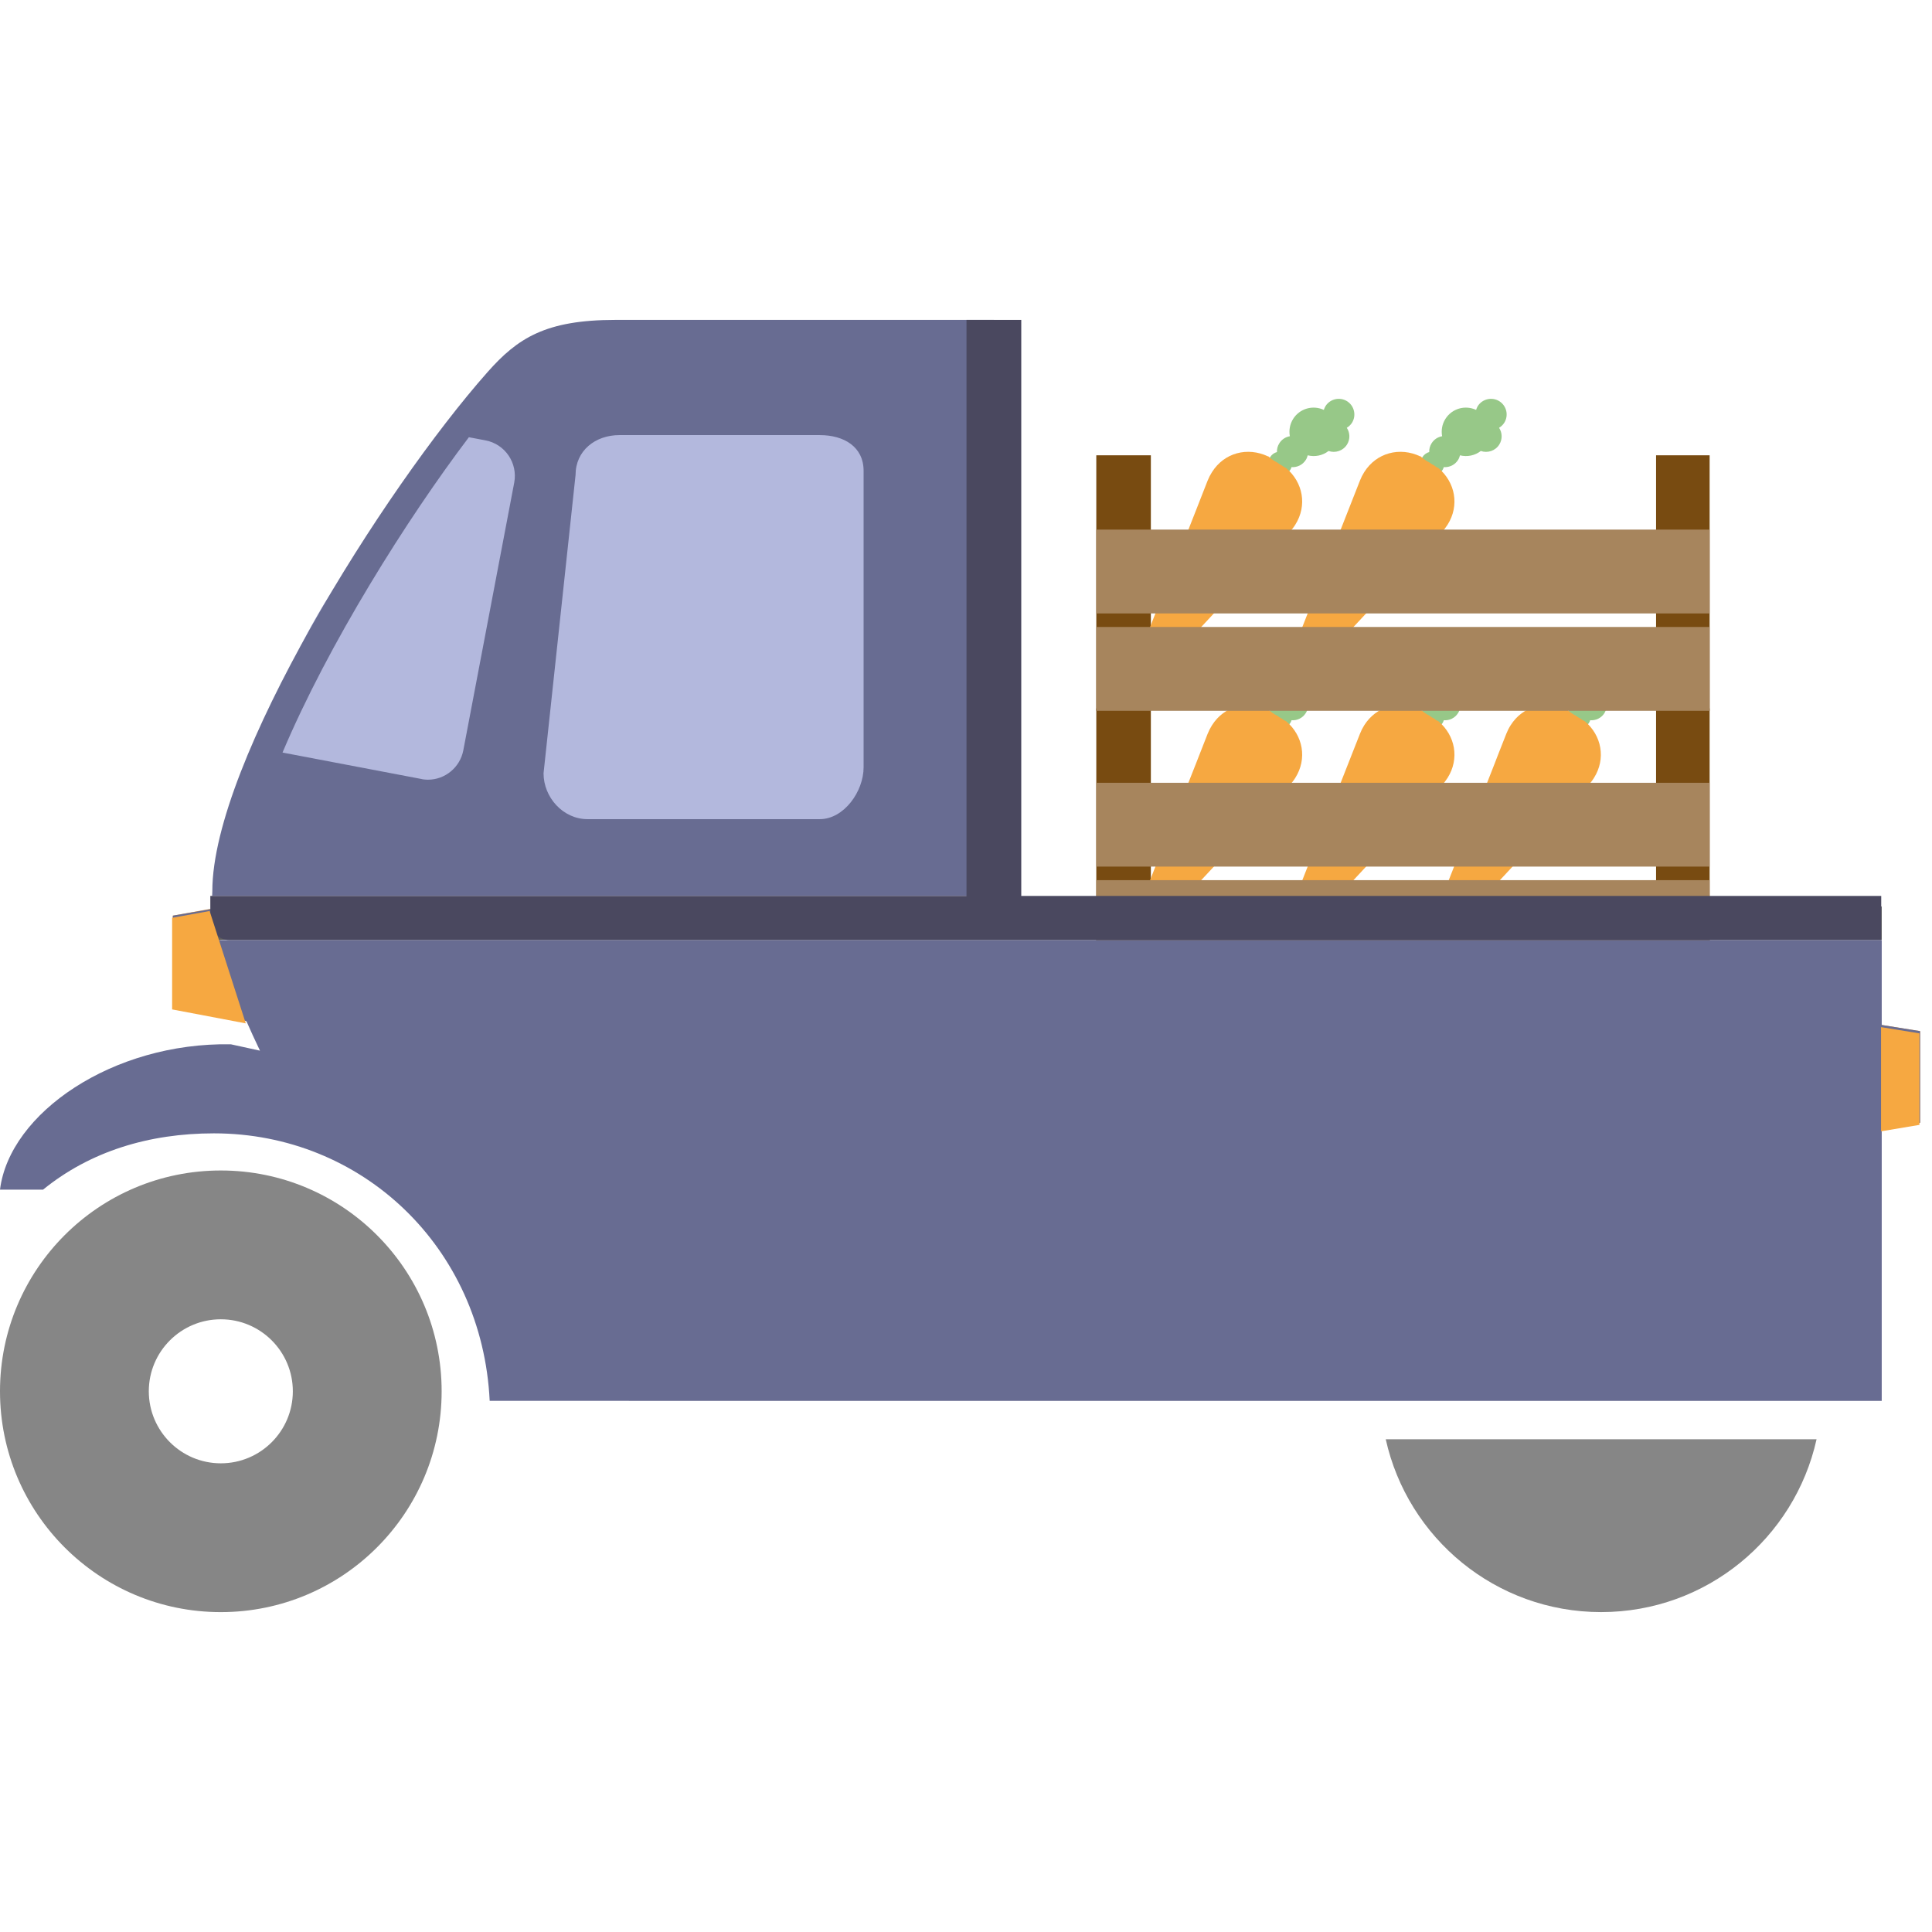
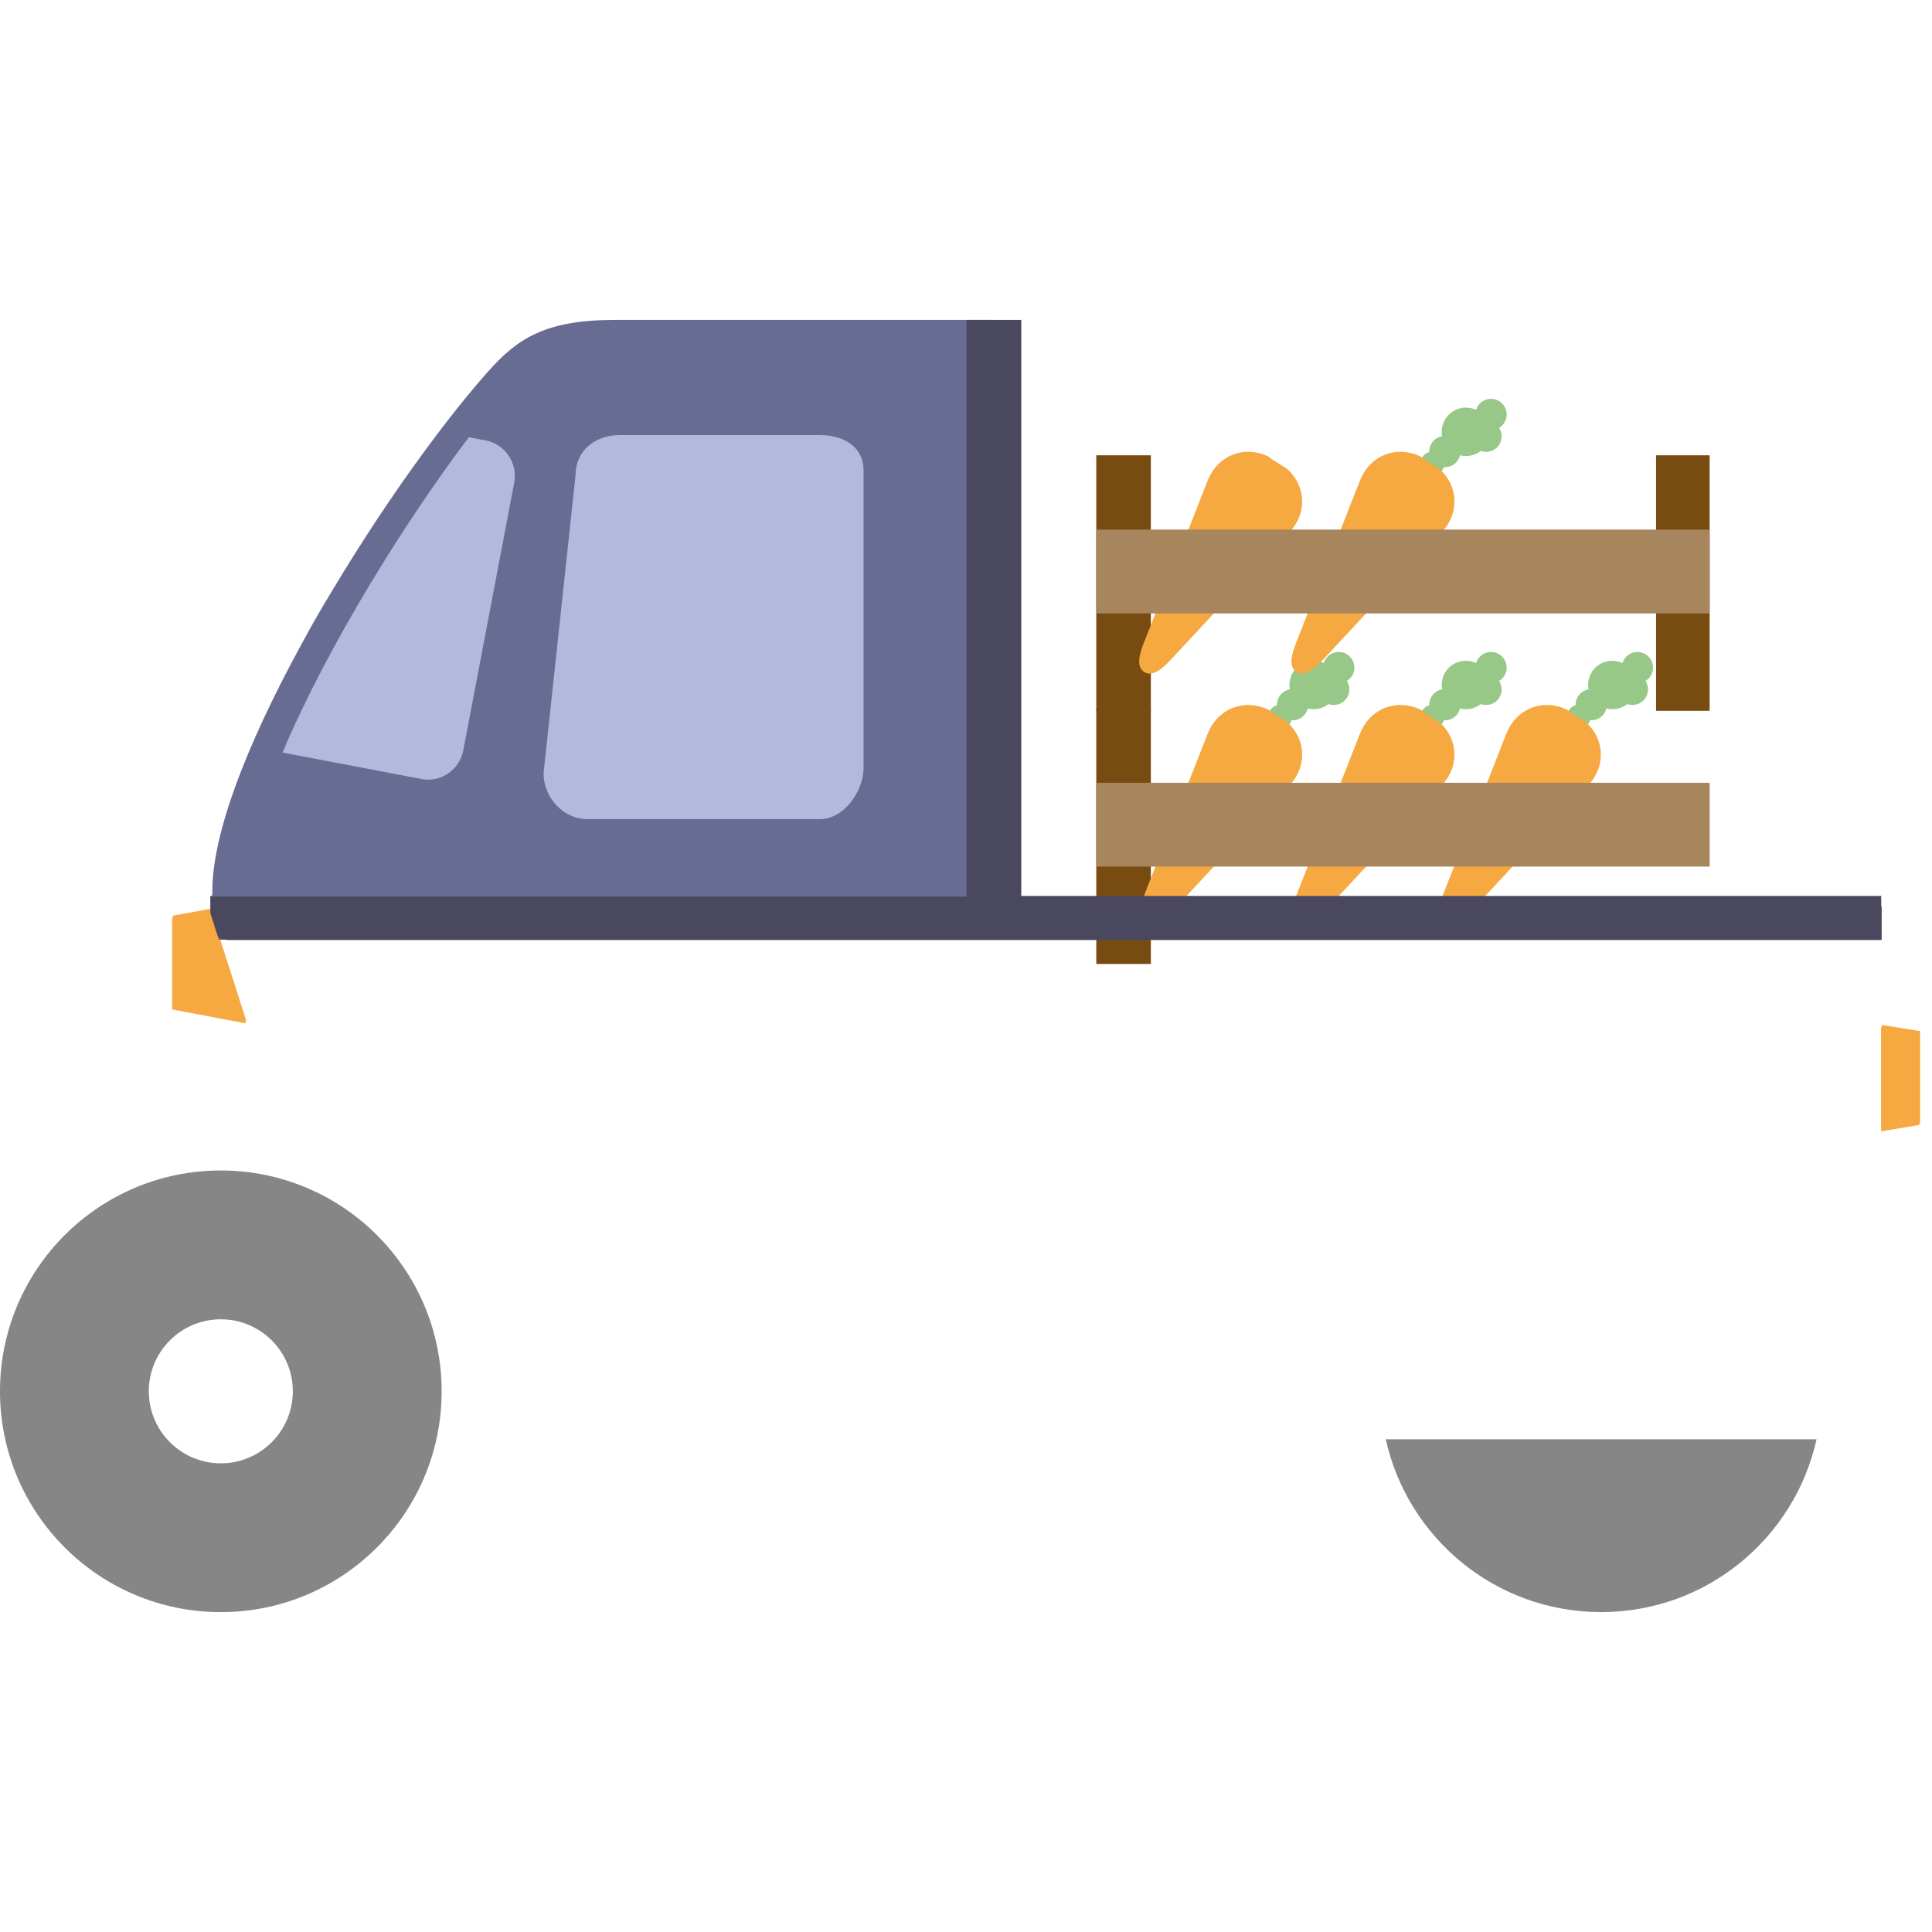
<svg xmlns="http://www.w3.org/2000/svg" version="1.1" id="Livello_1" x="0px" y="0px" width="100px" height="100px" viewBox="0 0 100 100" enable-background="new 0 0 100 100" xml:space="preserve">
  <g>
    <path fill="#868686" d="M94.025,74.497c-1.136,5.116-5.691,8.945-11.151,8.945c-5.457,0-10.012-3.829-11.148-8.945H94.025z" />
    <polyline fill="#F6A841" points="97.397,53.052 99.384,53.371 99.384,58.11 97.397,58.444  " />
    <polyline fill="#F6A841" points="10.886,47.042 8.946,47.394 8.946,52.133 12.756,52.856  " />
    <g>
-       <rect x="85.718" y="36.669" fill="#784B11" width="2.772" height="13.226" />
      <rect x="56.744" y="36.669" fill="#784B11" width="2.824" height="13.226" />
      <g>
        <g>
          <path fill="#97C888" d="M65.595,37.083c0.019,0.008,0.036,0.014,0.054,0.021c-0.002-0.116,0.027-0.235,0.095-0.342      c0.083-0.133,0.209-0.221,0.351-0.262c-0.006-0.155,0.032-0.313,0.124-0.454c0.125-0.202,0.328-0.326,0.543-0.364      c-0.054-0.3-0.004-0.619,0.171-0.897c0.342-0.541,1.023-0.727,1.588-0.467c0.02-0.066,0.049-0.131,0.087-0.194      c0.238-0.377,0.739-0.491,1.116-0.254c0.377,0.238,0.491,0.74,0.254,1.117c-0.07,0.109-0.163,0.194-0.268,0.258      c0.169,0.256,0.183,0.595,0.01,0.87c-0.207,0.324-0.604,0.454-0.955,0.331c-0.302,0.237-0.703,0.32-1.078,0.223      c-0.021,0.082-0.05,0.163-0.099,0.239c-0.164,0.262-0.452,0.394-0.739,0.372c-0.014,0.048-0.032,0.095-0.062,0.139      c-0.06,0.096-0.142,0.166-0.236,0.214c-0.11-0.021-0.219-0.018-0.325,0.001c-0.032-0.016-0.067-0.028-0.105-0.04      c-0.08-0.016-0.159-0.028-0.238-0.044c-0.018-0.001-0.031,0.003-0.045,0.003c-0.073-0.141-0.16-0.267-0.253-0.386      C65.589,37.139,65.591,37.11,65.595,37.083z" />
        </g>
        <path fill="#F6A841" d="M65.639,36.716c0.146,0.137,0.312,0.252,0.486,0.337c0.062,0.055,0.135,0.102,0.212,0.137     c0.072,0.055,0.144,0.104,0.229,0.137c0.882,0.744,1.103,1.946,0.478,2.936c-0.085,0.137-0.189,0.269-0.302,0.39l-6.147,6.601     c-0.41,0.441-0.935,0.907-1.37,0.634c-0.436-0.274-0.241-0.949-0.021-1.508l1.409-3.583l0.146-0.368l0.554-1.408l0.148-0.379     l0.459-1.162l0.17-0.436l0.416-1.061c0.062-0.155,0.138-0.304,0.225-0.441c0.633-1.005,1.838-1.321,2.903-0.814     c0-0.004,0-0.009,0-0.013" />
      </g>
      <g>
        <g>
          <path fill="#97C888" d="M73.478,37.083c0.018,0.008,0.035,0.014,0.055,0.021c-0.004-0.116,0.025-0.235,0.093-0.342      c0.085-0.133,0.209-0.221,0.35-0.262c-0.005-0.155,0.035-0.313,0.124-0.454c0.128-0.202,0.327-0.326,0.544-0.364      c-0.055-0.3-0.006-0.619,0.17-0.897c0.343-0.541,1.023-0.727,1.589-0.467c0.019-0.066,0.048-0.131,0.085-0.194      c0.24-0.377,0.741-0.491,1.118-0.254c0.377,0.238,0.493,0.74,0.253,1.117c-0.069,0.109-0.162,0.194-0.267,0.258      c0.168,0.256,0.182,0.595,0.01,0.87c-0.205,0.324-0.607,0.454-0.956,0.331c-0.306,0.237-0.702,0.32-1.077,0.223      c-0.021,0.082-0.051,0.163-0.099,0.239c-0.163,0.262-0.451,0.394-0.739,0.372c-0.014,0.048-0.035,0.095-0.06,0.139      c-0.062,0.096-0.144,0.166-0.24,0.214c-0.108-0.021-0.217-0.018-0.321,0.001c-0.034-0.016-0.071-0.028-0.108-0.04      c-0.079-0.016-0.158-0.028-0.237-0.044c-0.016-0.001-0.031,0.003-0.045,0.003c-0.071-0.141-0.16-0.267-0.257-0.386      C73.47,37.139,73.472,37.11,73.478,37.083z" />
        </g>
        <path fill="#F6A841" d="M73.521,36.716c0.146,0.137,0.312,0.252,0.485,0.337c0.064,0.055,0.136,0.102,0.217,0.137     c0.067,0.055,0.14,0.104,0.225,0.137c0.882,0.744,1.103,1.946,0.479,2.936c-0.087,0.137-0.189,0.269-0.304,0.39l-6.148,6.601     c-0.41,0.441-0.934,0.907-1.369,0.634c-0.436-0.274-0.24-0.949-0.021-1.508l1.41-3.583l0.146-0.368l0.553-1.408l0.149-0.379     l0.458-1.162l0.171-0.436l0.418-1.061c0.06-0.155,0.135-0.304,0.221-0.441c0.634-1.005,1.841-1.321,2.905-0.814     c0-0.004,0-0.009,0-0.013" />
      </g>
      <g>
        <g>
          <path fill="#97C888" d="M81.054,37.083c0.018,0.008,0.037,0.014,0.054,0.021c-0.001-0.116,0.027-0.235,0.096-0.342      c0.083-0.133,0.211-0.221,0.348-0.262c-0.004-0.155,0.037-0.313,0.126-0.454c0.128-0.202,0.327-0.326,0.544-0.364      c-0.055-0.3-0.004-0.619,0.17-0.897c0.341-0.541,1.025-0.727,1.588-0.467c0.02-0.066,0.047-0.131,0.086-0.194      c0.239-0.377,0.738-0.491,1.118-0.254c0.377,0.238,0.491,0.74,0.253,1.117c-0.069,0.109-0.162,0.194-0.265,0.258      c0.164,0.256,0.182,0.595,0.006,0.87c-0.205,0.324-0.604,0.454-0.952,0.331c-0.308,0.237-0.704,0.32-1.081,0.223      c-0.02,0.082-0.051,0.163-0.097,0.239c-0.165,0.262-0.451,0.394-0.741,0.372c-0.014,0.048-0.033,0.095-0.062,0.139      c-0.06,0.096-0.141,0.166-0.233,0.214c-0.11-0.021-0.217-0.018-0.323,0.001c-0.035-0.016-0.069-0.028-0.108-0.04      c-0.081-0.016-0.158-0.028-0.238-0.044c-0.018-0.001-0.03,0.003-0.046,0.003c-0.072-0.141-0.159-0.267-0.254-0.386      C81.046,37.139,81.052,37.11,81.054,37.083z" />
        </g>
        <path fill="#F6A841" d="M81.099,36.716c0.146,0.137,0.312,0.252,0.483,0.337c0.063,0.055,0.138,0.102,0.217,0.137     c0.065,0.055,0.143,0.104,0.227,0.137c0.882,0.744,1.103,1.946,0.478,2.936c-0.085,0.137-0.188,0.269-0.3,0.39l-6.15,6.601     c-0.412,0.441-0.935,0.907-1.371,0.634c-0.438-0.274-0.24-0.949-0.02-1.508l1.41-3.583l0.143-0.368l0.554-1.408l0.153-0.379     l0.456-1.162l0.168-0.436l0.418-1.061c0.061-0.155,0.136-0.304,0.223-0.441c0.635-1.005,1.842-1.321,2.906-0.814     c0-0.004,0-0.009,0-0.013" />
      </g>
-       <rect x="56.744" y="45.557" fill="#A7855D" width="31.746" height="4.338" />
      <rect x="56.744" y="40.517" fill="#A7855D" width="31.746" height="4.338" />
    </g>
    <g>
      <rect x="85.718" y="23.566" fill="#784B11" width="2.772" height="13.225" />
      <rect x="56.744" y="23.566" fill="#784B11" width="2.824" height="13.225" />
      <g>
        <g>
-           <path fill="#97C888" d="M65.595,23.979c0.019,0.008,0.036,0.014,0.054,0.023c-0.002-0.118,0.027-0.236,0.095-0.344      c0.083-0.132,0.209-0.221,0.351-0.26c-0.006-0.157,0.032-0.314,0.124-0.456c0.125-0.202,0.328-0.326,0.543-0.363      c-0.054-0.299-0.004-0.619,0.171-0.897c0.342-0.542,1.023-0.728,1.588-0.466c0.02-0.067,0.049-0.132,0.087-0.195      c0.238-0.378,0.739-0.49,1.116-0.254c0.377,0.238,0.491,0.739,0.254,1.117c-0.07,0.109-0.163,0.194-0.268,0.258      c0.169,0.256,0.183,0.595,0.01,0.869c-0.207,0.326-0.604,0.454-0.955,0.332c-0.302,0.237-0.703,0.318-1.078,0.224      c-0.021,0.082-0.05,0.162-0.099,0.238c-0.164,0.261-0.452,0.393-0.739,0.373c-0.014,0.047-0.032,0.093-0.062,0.138      c-0.06,0.096-0.142,0.166-0.236,0.214c-0.11-0.018-0.219-0.018-0.325,0.003c-0.032-0.018-0.067-0.03-0.105-0.043      c-0.08-0.014-0.159-0.027-0.238-0.042c-0.018-0.003-0.031,0.001-0.045,0.001c-0.073-0.139-0.16-0.267-0.253-0.386      C65.589,24.034,65.591,24.008,65.595,23.979z" />
-         </g>
+           </g>
        <path fill="#F6A841" d="M65.639,23.613c0.146,0.135,0.312,0.25,0.486,0.336c0.062,0.056,0.135,0.101,0.212,0.136     c0.072,0.055,0.144,0.104,0.229,0.138c0.882,0.744,1.103,1.945,0.478,2.935c-0.085,0.137-0.189,0.27-0.302,0.39l-6.147,6.603     c-0.41,0.438-0.935,0.907-1.37,0.633s-0.241-0.949-0.021-1.507l1.409-3.585l0.146-0.365l0.554-1.41l0.148-0.377l0.459-1.165     l0.17-0.435l0.416-1.062c0.062-0.154,0.138-0.303,0.225-0.439c0.633-1.007,1.838-1.321,2.903-0.815c0-0.004,0-0.007,0-0.013" />
      </g>
      <g>
        <g>
          <path fill="#97C888" d="M73.478,23.979c0.018,0.008,0.035,0.014,0.055,0.023c-0.004-0.118,0.025-0.236,0.093-0.344      c0.085-0.132,0.209-0.221,0.35-0.26c-0.005-0.157,0.035-0.314,0.124-0.456c0.128-0.202,0.327-0.326,0.544-0.363      c-0.055-0.299-0.006-0.619,0.17-0.897c0.343-0.542,1.023-0.728,1.589-0.466c0.019-0.067,0.048-0.132,0.085-0.195      c0.24-0.378,0.741-0.49,1.118-0.254c0.377,0.238,0.493,0.739,0.253,1.117c-0.069,0.109-0.162,0.194-0.267,0.258      c0.168,0.256,0.182,0.595,0.01,0.869c-0.205,0.326-0.607,0.454-0.956,0.332c-0.306,0.237-0.702,0.318-1.077,0.224      c-0.021,0.082-0.051,0.162-0.099,0.238c-0.163,0.261-0.451,0.393-0.739,0.373c-0.014,0.047-0.035,0.093-0.06,0.138      c-0.062,0.096-0.144,0.166-0.24,0.214c-0.108-0.018-0.217-0.018-0.321,0.003c-0.034-0.018-0.071-0.03-0.108-0.043      c-0.079-0.014-0.158-0.027-0.237-0.042c-0.016-0.003-0.031,0.001-0.045,0.001c-0.071-0.139-0.16-0.267-0.257-0.386      C73.47,24.034,73.472,24.008,73.478,23.979z" />
        </g>
        <path fill="#F6A841" d="M73.521,23.613c0.146,0.135,0.312,0.25,0.485,0.336c0.064,0.056,0.136,0.101,0.217,0.136     c0.067,0.055,0.14,0.104,0.225,0.138c0.882,0.744,1.103,1.945,0.479,2.935c-0.087,0.137-0.189,0.27-0.304,0.39l-6.148,6.603     c-0.41,0.438-0.934,0.907-1.369,0.633s-0.24-0.949-0.021-1.507l1.41-3.585l0.146-0.365l0.553-1.41l0.149-0.377l0.458-1.165     l0.171-0.435l0.418-1.062c0.06-0.154,0.135-0.303,0.221-0.439c0.634-1.007,1.841-1.321,2.905-0.815c0-0.004,0-0.007,0-0.013" />
      </g>
-       <rect x="56.744" y="32.452" fill="#A7855D" width="31.746" height="4.339" />
      <rect x="56.744" y="27.412" fill="#A7855D" width="31.746" height="4.339" />
    </g>
    <path fill="#B3B8DD" d="M51.443,19.657L48.76,44.032H11.429c0,0,2.34-8.07,5.617-13.21c3.279-5.14,9.576-11.165,9.576-11.165   H51.443z" />
-     <path fill="#686C92" d="M11.946,54.052l1.511,0.33c-0.249-0.512-0.479-1.025-0.701-1.525c-0.076-0.036-0.267-0.061-0.267-0.061   l-3.543-0.663v-4.739l2.044-0.352l-0.104,1.615l57.847-0.001h28.665v4.396l1.986,0.319v4.739l-1.986,0.334v14.064H25.346   c-0.382-7.95-6.607-13.846-14.273-13.846c-3.351,0-6.402,0.927-8.845,2.914H0C0.494,57.602,5.843,53.947,11.946,54.052z" />
    <path fill="#686C92" d="M51.443,16.558H31.856c-3.618,0-5.068,0.946-6.62,2.701C19.868,25.317,10.99,39.438,10.99,46.125   c0,0.173-0.02,0.36-0.02,0.544h0.003l0.017-0.297h40.447 M28.134,40.025l1.657-15.443c0-1.252,1.016-2.061,2.268-2.061h10.371   c1.253,0,2.27,0.601,2.27,1.854v15.339c0,1.254-1.017,2.685-2.27,2.685H30.405C29.151,42.398,28.134,41.279,28.134,40.025z    M14.623,38.952c2.376-5.625,6.433-12.079,9.646-16.321l0.862,0.163c1.012,0.193,1.678,1.174,1.485,2.188l-2.635,13.855   c-0.168,0.878-0.938,1.52-1.83,1.52c-0.088,0-0.175-0.007-0.267-0.02l-0.089-0.02L14.623,38.952z" />
    <path fill="#868686" d="M0,72.012c0,6.313,5.116,11.431,11.429,11.431c6.313,0,11.43-5.117,11.43-11.431   c0-6.312-5.116-11.428-11.43-11.428C5.116,60.584,0,65.7,0,72.012z M7.702,72.012c0-2.057,1.67-3.726,3.727-3.726   c2.057,0,3.728,1.669,3.728,3.726c0,2.059-1.67,3.729-3.728,3.729C9.373,75.741,7.702,74.07,7.702,72.012z" />
    <path fill="#5E5E5E" d="M11.786,46.669c0.016,0.01,0.031,0.017,0.046,0.024c1.851,1.097,4.055,1.136,5.935,0.355   c1.422,0.558,3.007,0.697,4.379,0.32c0.508-0.141,0.955-0.348,1.376-0.575c17.047,0.773,34.112,0.814,51.179,0.814   c0.031,0,0.062-0.005,0.097-0.005c0.043,0,0.082,0.005,0.126,0.005c0.702,0,1.343-0.09,1.931-0.252   c0.175,0.014,0.347,0.028,0.53,0.029c6.646,0.03,13.287,0.365,19.901-0.448c0.037-0.004,0.073-0.017,0.112-0.021v1.725H10.95   v-1.973H11.786z" />
    <path fill="#4A485F" d="M11.874,48.657h85.498v-2.283H10.886v1.294C10.886,48.216,11.33,48.657,11.874,48.657z" />
    <line fill="none" stroke="#4A485F" stroke-width="2.835" stroke-miterlimit="10" x1="51.443" y1="16.558" x2="51.443" y2="47.515" />
    <polyline fill="#F6A841" points="97.362,53.164 99.35,53.486 99.35,58.223 97.362,58.558  " />
    <polyline fill="#F6A841" points="10.85,47.154 8.909,47.506 8.909,52.247 12.721,52.97  " />
  </g>
</svg>